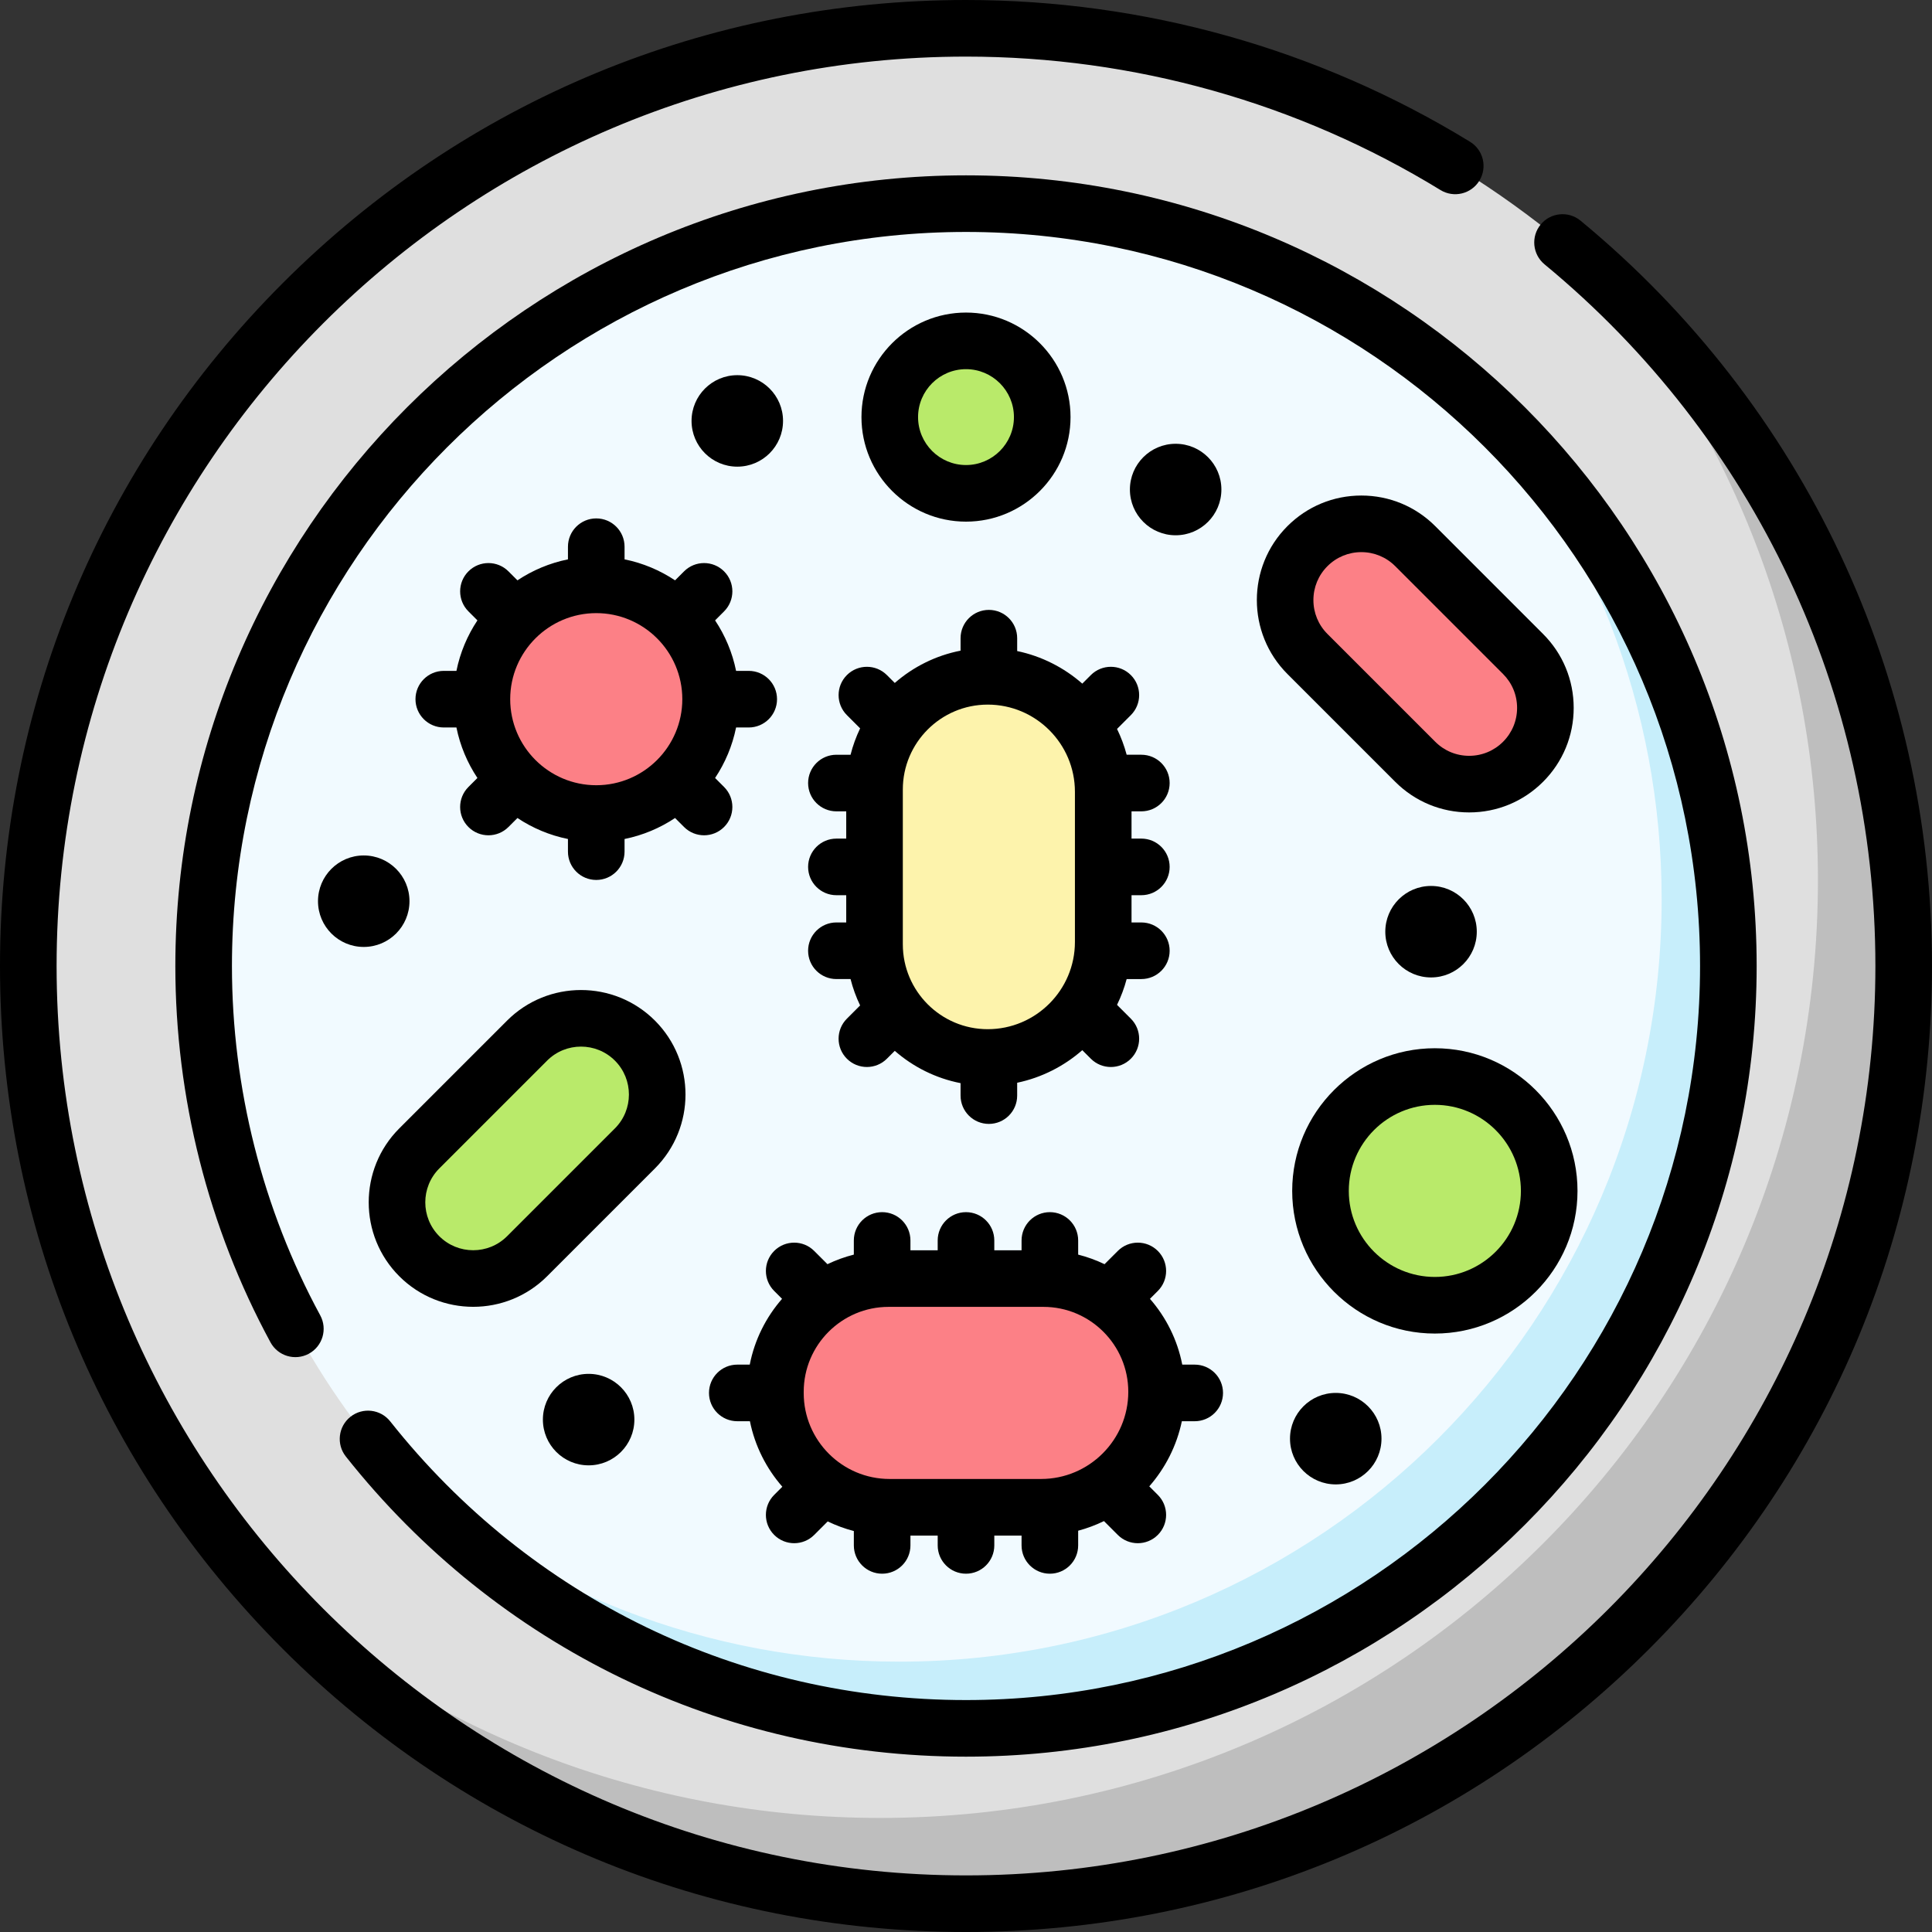
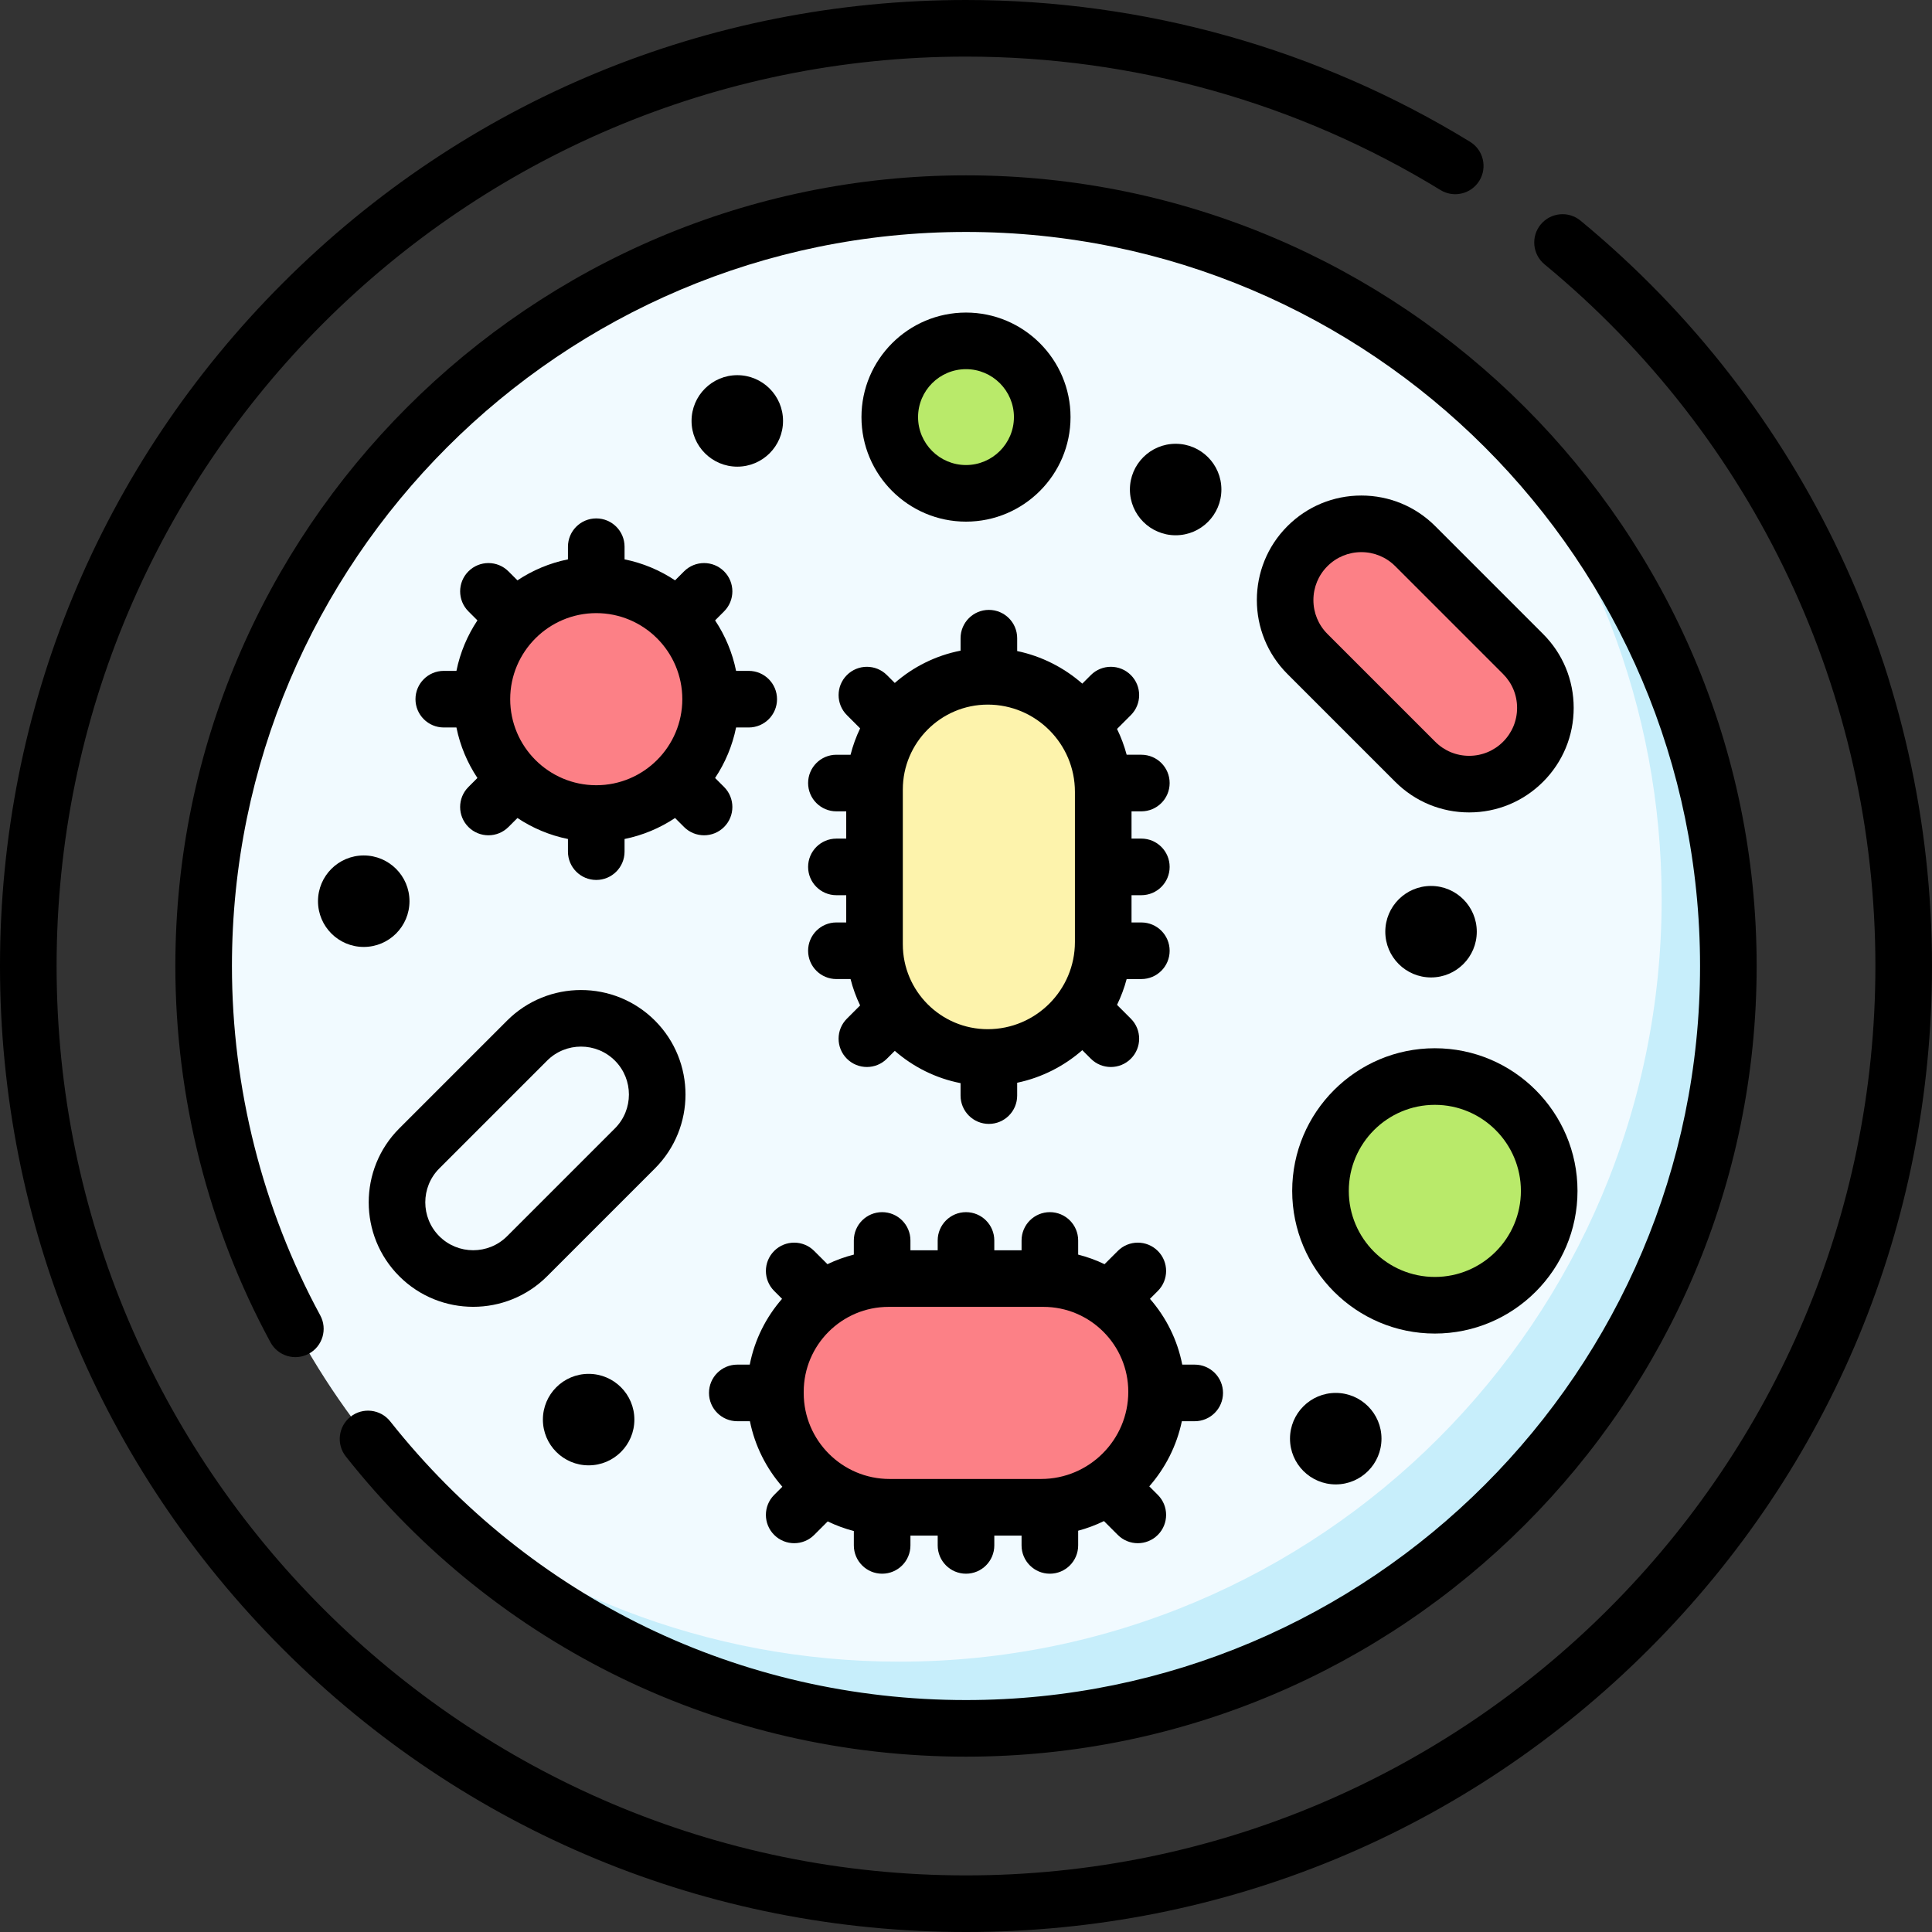
<svg xmlns="http://www.w3.org/2000/svg" version="1.1" width="512" height="512" x="0" y="0" viewBox="0 0 512 512" style="enable-background:new 0 0 512 512" xml:space="preserve">
  <rect x="0" y="0" width="512" height="512" fill="#333333" stroke="none" />
  <g>
    <g>
-       <circle cx="256" cy="256" fill="#DFDFDF" r="248.5" data-original="#dfdfdf" />
-       <path d="m419.975 69.296c38.462 43.758 61.796 101.138 61.796 163.975 0 137.243-111.257 248.5-248.5 248.5-62.837 0-120.217-23.334-163.975-61.796 45.542 51.814 112.299 84.525 186.704 84.525 137.243 0 248.5-111.257 248.5-248.5 0-74.405-32.711-141.162-84.525-186.704z" fill="#BEBEBE" data-original="#bebebe" />
      <circle cx="256" cy="256" fill="#F1FAFF" r="202.033" data-original="#f1faff" />
      <path d="m389.738 104.584c31.493 35.629 50.617 82.446 50.617 133.738 0 111.579-90.453 202.033-202.033 202.033-51.291 0-98.109-19.124-133.738-50.617 37.017 41.878 91.127 68.295 151.415 68.295 111.58 0 202.033-90.453 202.033-202.033.001-60.288-26.416-114.398-68.294-151.416z" fill="#C7EEFB" data-original="#c7eefb" />
      <g>
        <path d="m261.756 280.244c-16.569 0-30-13.431-30-30v-41.016c0-16.569 13.431-30 30-30 16.905 0 30.61 13.704 30.61 30.61v39.797c0 16.904-13.705 30.609-30.61 30.609z" fill="#FDF3AC" data-original="#fdf3ac" />
      </g>
      <g>
        <path d="m205.492 369.182v-.348c0-16.569 13.431-30 30-30h41.016c16.569 0 30 13.431 30 30 0 16.905-13.704 30.61-30.61 30.61h-40.145c-16.713-.001-30.261-13.549-30.261-30.262z" fill="#FC8086" data-original="#fc8086" />
      </g>
      <g>
        <path d="m403.627 201.882c-7.89 7.89-20.682 7.89-28.572 0l-28.572-28.572c-7.89-7.89-7.89-20.682 0-28.572 7.89-7.89 20.682-7.89 28.572 0l28.572 28.572c7.89 7.89 7.89 20.682 0 28.572z" fill="#FC8086" data-original="#fc8086" />
      </g>
      <g>
-         <path d="m111.116 332.916c-7.89-7.89-7.89-20.682 0-28.572l28.572-28.572c7.89-7.89 20.682-7.89 28.572 0 7.89 7.89 7.89 20.682 0 28.572l-28.572 28.572c-7.89 7.89-20.682 7.89-28.572 0z" fill="#B9EA6A" data-original="#b9ea6a" />
-       </g>
+         </g>
      <g>
        <circle cx="380.25" cy="315.6" fill="#B9EA6A" r="30.305" data-original="#b9ea6a" />
      </g>
      <g>
        <circle cx="256" cy="110.537" fill="#B9EA6A" r="20.203" data-original="#b9ea6a" />
      </g>
      <g>
        <g>
          <circle cx="158.014" cy="185.289" fill="#FC8086" r="30.305" data-original="#fc8086" />
        </g>
      </g>
      <circle cx="379.24" cy="246.909" r="12.122" fill="#000000" data-original="#000000" />
      <circle cx="96.394" cy="238.827" r="12.122" fill="#000000" data-original="#000000" />
      <circle cx="155.994" cy="376.209" r="12.122" fill="#000000" data-original="#000000" />
      <circle cx="353.986" cy="381.26" r="12.122" fill="#000000" data-original="#000000" />
      <circle cx="311.559" cy="129.73" r="12.122" fill="#000000" data-original="#000000" />
      <circle cx="195.39" cy="111.547" r="12.122" fill="#000000" data-original="#000000" />
      <g>
        <path d="m418.864 58.479c-3.196-2.636-7.92-2.186-10.559 1.01-2.637 3.194-2.185 7.922 1.01 10.559 55.725 45.996 87.685 113.774 87.685 185.952 0 132.888-108.112 241-241 241s-241-108.112-241-241 108.112-241 241-241c44.509 0 87.989 12.227 125.738 35.36 3.532 2.163 8.15 1.056 10.313-2.477 2.164-3.532 1.056-8.149-2.476-10.313-40.108-24.578-86.299-37.57-133.575-37.57-68.38 0-132.668 26.629-181.02 74.98-48.351 48.353-74.98 112.64-74.98 181.02s26.629 132.667 74.98 181.02c48.352 48.351 112.64 74.98 181.02 74.98s132.668-26.629 181.02-74.98c48.351-48.353 74.98-112.64 74.98-181.02 0-76.67-33.946-148.664-93.136-197.521z" fill="#000000" data-original="#000000" />
        <path d="m221.654 244.459c-4.143 0-7.5 3.358-7.5 7.5s3.357 7.5 7.5 7.5h3.75c.617 2.433 1.47 4.773 2.538 6.992l-3.51 3.51c-2.93 2.929-2.93 7.678-.001 10.606 1.465 1.465 3.384 2.197 5.304 2.197 1.919 0 3.839-.732 5.303-2.196l2.085-2.085c4.872 4.255 10.846 7.274 17.437 8.561v3.302c0 4.142 3.357 7.5 7.5 7.5s7.5-3.358 7.5-7.5v-3.408c6.518-1.362 12.424-4.399 17.26-8.632l2.262 2.262c1.465 1.464 3.385 2.197 5.304 2.197s3.839-.732 5.304-2.197c2.929-2.929 2.929-7.678 0-10.606l-3.666-3.666c1.06-2.171 1.917-4.459 2.552-6.836h3.892c4.143 0 7.5-3.358 7.5-7.5s-3.357-7.5-7.5-7.5h-2.602v-7.224h2.602c4.143 0 7.5-3.358 7.5-7.5s-3.357-7.5-7.5-7.5h-2.602v-7.224h2.602c4.143 0 7.5-3.358 7.5-7.5s-3.357-7.5-7.5-7.5h-3.892c-.635-2.377-1.492-4.665-2.552-6.836l3.666-3.666c2.929-2.929 2.929-7.678-.001-10.607-2.928-2.929-7.677-2.928-10.606 0l-2.262 2.262c-4.836-4.233-10.742-7.269-17.259-8.631v-3.408c0-4.142-3.357-7.5-7.5-7.5s-7.5 3.358-7.5 7.5v3.302c-6.591 1.286-12.565 4.305-17.437 8.56l-2.085-2.085c-2.928-2.929-7.677-2.928-10.606 0-2.929 2.929-2.929 7.678.001 10.607l3.51 3.51c-1.068 2.219-1.921 4.559-2.538 6.992h-3.75c-4.143 0-7.5 3.358-7.5 7.5s3.357 7.5 7.5 7.5h2.602v7.224h-2.602c-4.143 0-7.5 3.358-7.5 7.5s3.357 7.5 7.5 7.5h2.602v7.224h-2.605zm40.102-57.731c12.743 0 23.11 10.367 23.11 23.11v39.797c0 12.743-10.367 23.11-23.11 23.11-12.406 0-22.5-10.093-22.5-22.5v-41.017c0-12.407 10.094-22.5 22.5-22.5z" fill="#000000" data-original="#000000" />
        <path d="m205.167 331.51c-2.929 2.929-2.929 7.678.001 10.607l2.085 2.085c-4.255 4.872-7.274 10.846-8.56 17.437h-3.302c-4.143 0-7.5 3.358-7.5 7.5s3.357 7.5 7.5 7.5h3.344c1.319 6.56 4.348 12.504 8.594 17.361l-2.161 2.161c-2.93 2.929-2.93 7.678-.001 10.607 1.465 1.464 3.384 2.197 5.304 2.197 1.919 0 3.839-.732 5.303-2.196l3.577-3.577c2.199 1.065 4.516 1.922 6.926 2.548v3.807c0 4.142 3.357 7.5 7.5 7.5s7.5-3.358 7.5-7.5v-2.602h7.224v2.602c0 4.142 3.357 7.5 7.5 7.5s7.5-3.358 7.5-7.5v-2.602h7.224v2.602c0 4.142 3.357 7.5 7.5 7.5s7.5-3.358 7.5-7.5v-3.893c2.377-.635 4.664-1.492 6.836-2.552l3.667 3.667c1.464 1.464 3.384 2.196 5.303 2.196s3.839-.732 5.304-2.197c2.929-2.929 2.929-7.678-.001-10.607l-2.262-2.262c4.233-4.836 7.27-10.742 8.632-17.259h3.408c4.143 0 7.5-3.358 7.5-7.5s-3.357-7.5-7.5-7.5h-3.302c-1.286-6.591-4.305-12.565-8.56-17.437l2.085-2.085c2.93-2.929 2.93-7.678.001-10.607-2.929-2.928-7.678-2.929-10.606 0l-3.512 3.511c-2.219-1.068-4.558-1.921-6.991-2.538v-3.751c0-4.142-3.357-7.5-7.5-7.5s-7.5 3.358-7.5 7.5v2.602h-7.227v-2.602c0-4.142-3.357-7.5-7.5-7.5s-7.5 3.358-7.5 7.5v2.602h-7.224v-2.602c0-4.142-3.357-7.5-7.5-7.5s-7.5 3.358-7.5 7.5v3.751c-2.433.617-4.773 1.47-6.991 2.538l-3.512-3.511c-2.927-2.93-7.676-2.93-10.606-.001zm30.325 14.823h41.016c12.406 0 22.5 10.093 22.5 22.5 0 12.743-10.367 23.109-23.109 23.109h-40.146c-12.551 0-22.761-10.21-22.761-22.761v-.348c0-12.406 10.094-22.5 22.5-22.5z" fill="#000000" data-original="#000000" />
        <path d="m92.879 375.458c-3.247 2.572-3.795 7.289-1.223 10.536 40.036 50.548 99.937 79.539 164.344 79.539 115.536 0 209.532-93.996 209.532-209.533s-93.996-209.533-209.532-209.533-209.532 93.996-209.532 209.533c0 34.823 8.718 69.309 25.212 99.729 1.974 3.641 6.523 4.992 10.168 3.019 3.641-1.974 4.992-6.527 3.018-10.168-15.307-28.233-23.398-60.247-23.398-92.58 0-107.266 87.267-194.533 194.532-194.533s194.532 87.267 194.532 194.533-87.266 194.533-194.532 194.533c-59.797 0-115.412-26.918-152.586-73.852-2.571-3.246-7.289-3.794-10.535-1.223z" fill="#000000" data-original="#000000" />
        <path d="m380.359 139.436c-5.232-5.232-12.189-8.114-19.59-8.114-7.399 0-14.356 2.881-19.59 8.114-10.801 10.801-10.801 28.376 0 39.178l28.572 28.572c5.232 5.232 12.189 8.114 19.589 8.114s14.356-2.882 19.589-8.114h.001c5.232-5.232 8.114-12.189 8.114-19.589s-2.882-14.357-8.114-19.589zm17.965 57.142c0 .001-.001.001 0 0-2.4 2.4-5.59 3.721-8.983 3.721s-6.582-1.321-8.981-3.721l-28.572-28.572c-2.399-2.399-3.721-5.589-3.721-8.982s1.321-6.583 3.722-8.982c2.399-2.399 5.589-3.721 8.982-3.721s6.582 1.321 8.981 3.721l28.572 28.571c2.399 2.4 3.721 5.59 3.721 8.983s-1.321 6.583-3.721 8.982z" fill="#000000" data-original="#000000" />
        <path d="m105.813 338.219c5.401 5.401 12.494 8.101 19.59 8.101 7.093 0 14.188-2.701 19.589-8.101l28.572-28.572c10.801-10.801 10.801-28.376-.001-39.179-10.802-10.801-28.377-10.799-39.179 0l-28.571 28.572c-10.801 10.802-10.801 28.377 0 39.179zm10.607-28.572 28.571-28.572c4.951-4.953 13.012-4.953 17.965 0s4.953 13.012 0 17.965l-28.572 28.572c-4.95 4.952-13.012 4.954-17.964 0-4.953-4.952-4.953-13.011 0-17.965z" fill="#000000" data-original="#000000" />
        <path d="m380.25 277.795c-20.846 0-37.805 16.959-37.805 37.805s16.959 37.805 37.805 37.805 37.805-16.959 37.805-37.805-16.959-37.805-37.805-37.805zm0 60.609c-12.574 0-22.805-10.23-22.805-22.805s10.23-22.805 22.805-22.805 22.805 10.23 22.805 22.805-10.231 22.805-22.805 22.805z" fill="#000000" data-original="#000000" />
        <path d="m256 138.24c15.275 0 27.703-12.428 27.703-27.703s-12.428-27.704-27.703-27.704-27.703 12.428-27.703 27.703 12.428 27.704 27.703 27.704zm0-40.407c7.005 0 12.703 5.699 12.703 12.703s-5.698 12.704-12.703 12.704-12.703-5.699-12.703-12.703 5.698-12.704 12.703-12.704z" fill="#000000" data-original="#000000" />
        <path d="m117.607 177.789c-4.143 0-7.5 3.358-7.5 7.5s3.357 7.5 7.5 7.5h3.351c.983 4.863 2.904 9.389 5.563 13.385l-2.384 2.384c-2.929 2.929-2.929 7.678.001 10.607 1.464 1.464 3.384 2.196 5.303 2.196s3.839-.732 5.304-2.197l2.383-2.383c3.996 2.659 8.522 4.58 13.385 5.563v3.352c0 4.142 3.357 7.5 7.5 7.5s7.5-3.358 7.5-7.5v-3.352c4.863-.983 9.389-2.904 13.385-5.563l2.383 2.383c1.465 1.464 3.384 2.197 5.304 2.197 1.919 0 3.839-.732 5.303-2.196 2.93-2.929 2.93-7.678.001-10.607l-2.383-2.383c2.659-3.996 4.58-8.522 5.563-13.385h3.351c4.143 0 7.5-3.358 7.5-7.5s-3.357-7.5-7.5-7.5h-3.351c-.983-4.864-2.905-9.389-5.563-13.385l2.383-2.383c2.929-2.929 2.929-7.678-.001-10.607-2.928-2.929-7.677-2.928-10.606 0l-2.383 2.383c-3.996-2.659-8.521-4.58-13.385-5.563v-3.351c0-4.142-3.357-7.5-7.5-7.5s-7.5 3.358-7.5 7.5v3.351c-4.864.983-9.389 2.904-13.385 5.563l-2.383-2.383c-2.929-2.928-7.678-2.929-10.606 0-2.93 2.929-2.93 7.678-.001 10.607l2.384 2.384c-2.659 3.996-4.58 8.521-5.563 13.385h-3.353zm40.408-15.305c12.574 0 22.805 10.23 22.805 22.805s-10.23 22.805-22.805 22.805-22.806-10.23-22.806-22.805 10.23-22.805 22.806-22.805z" fill="#000000" data-original="#000000" />
      </g>
    </g>
  </g>
</svg>